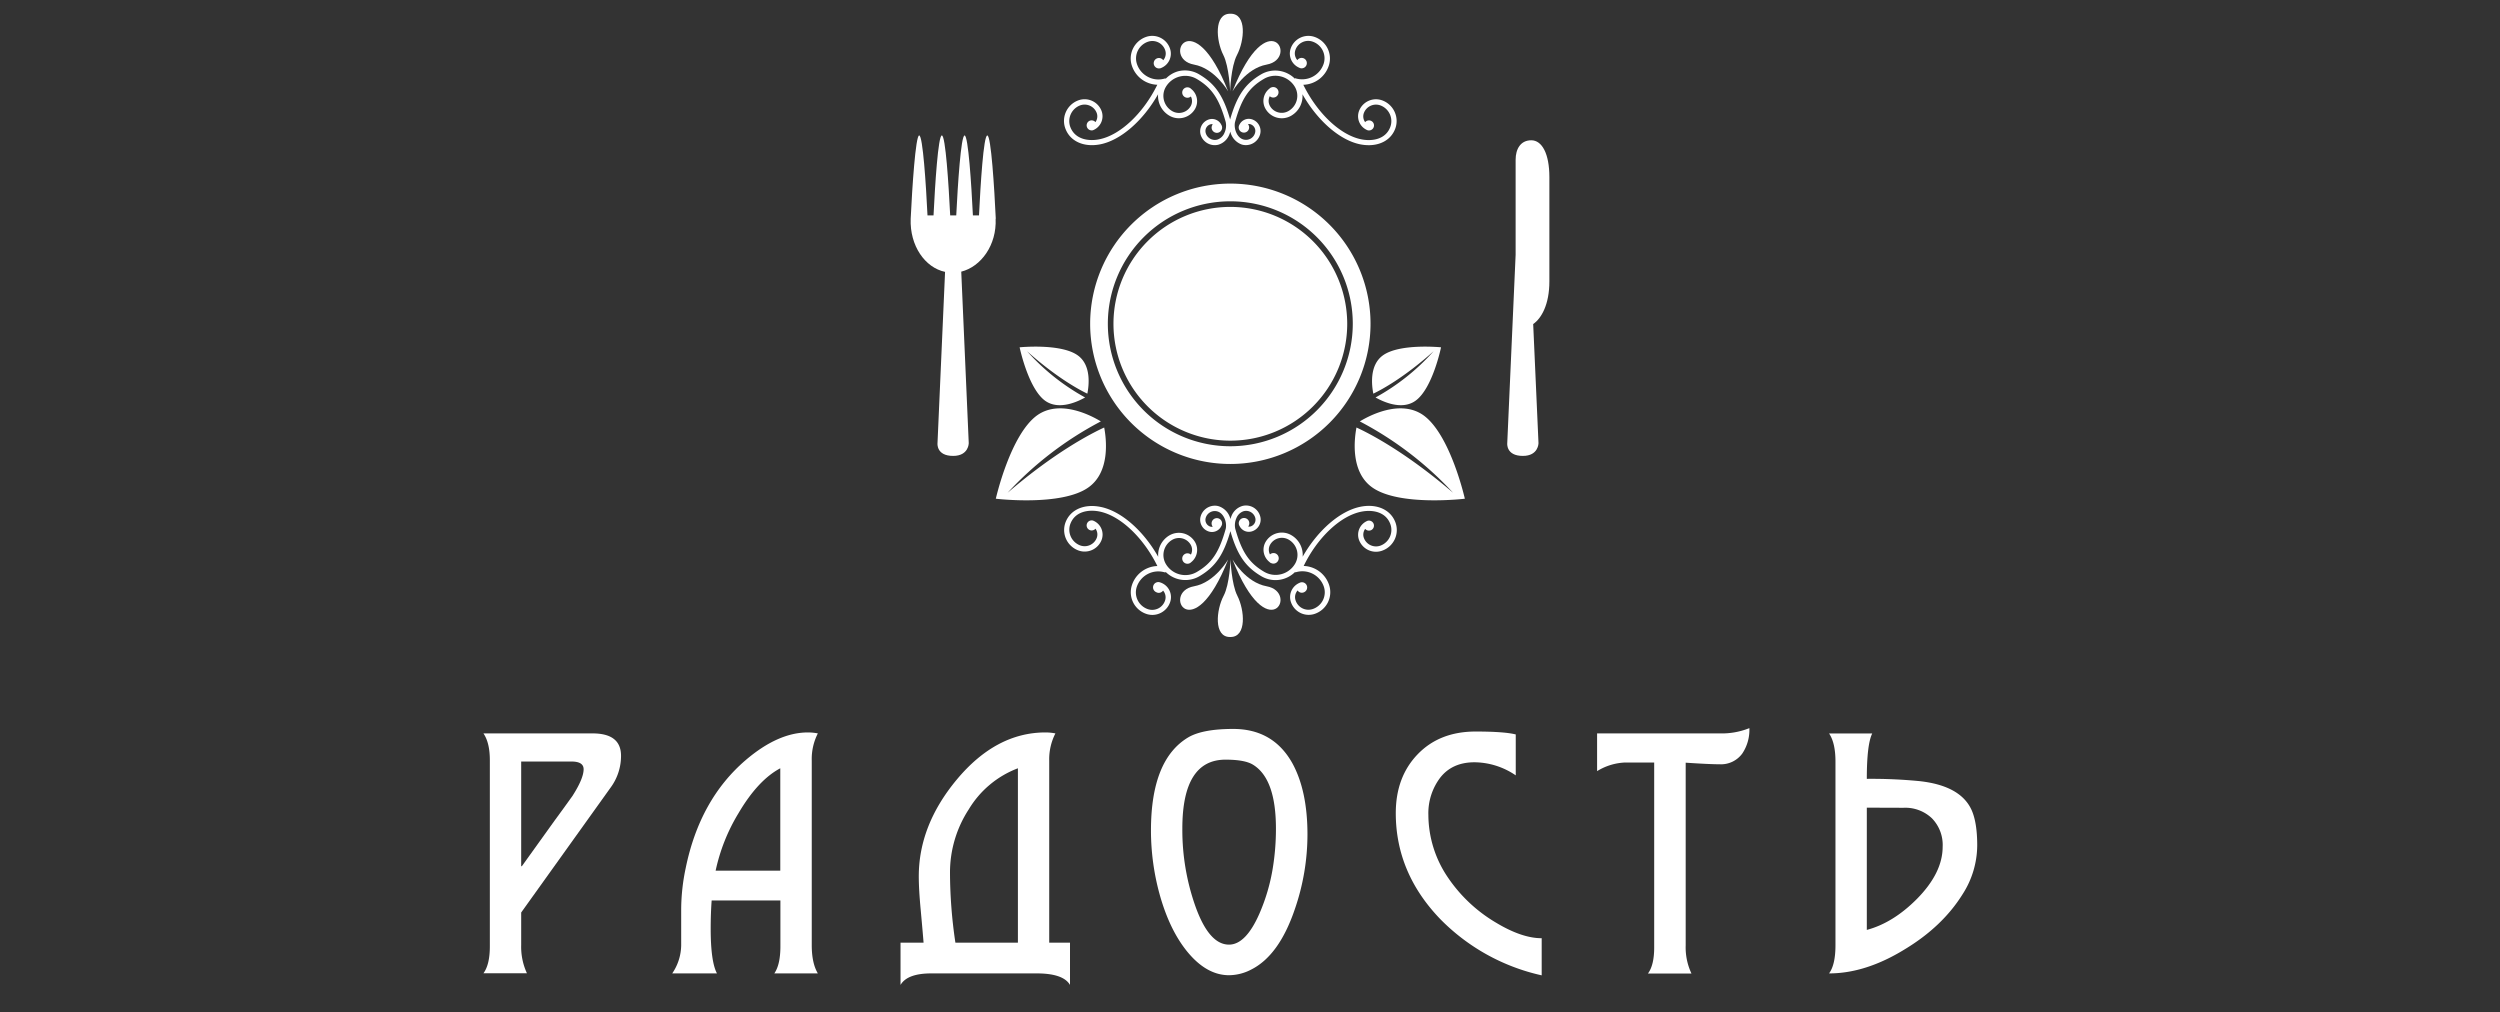
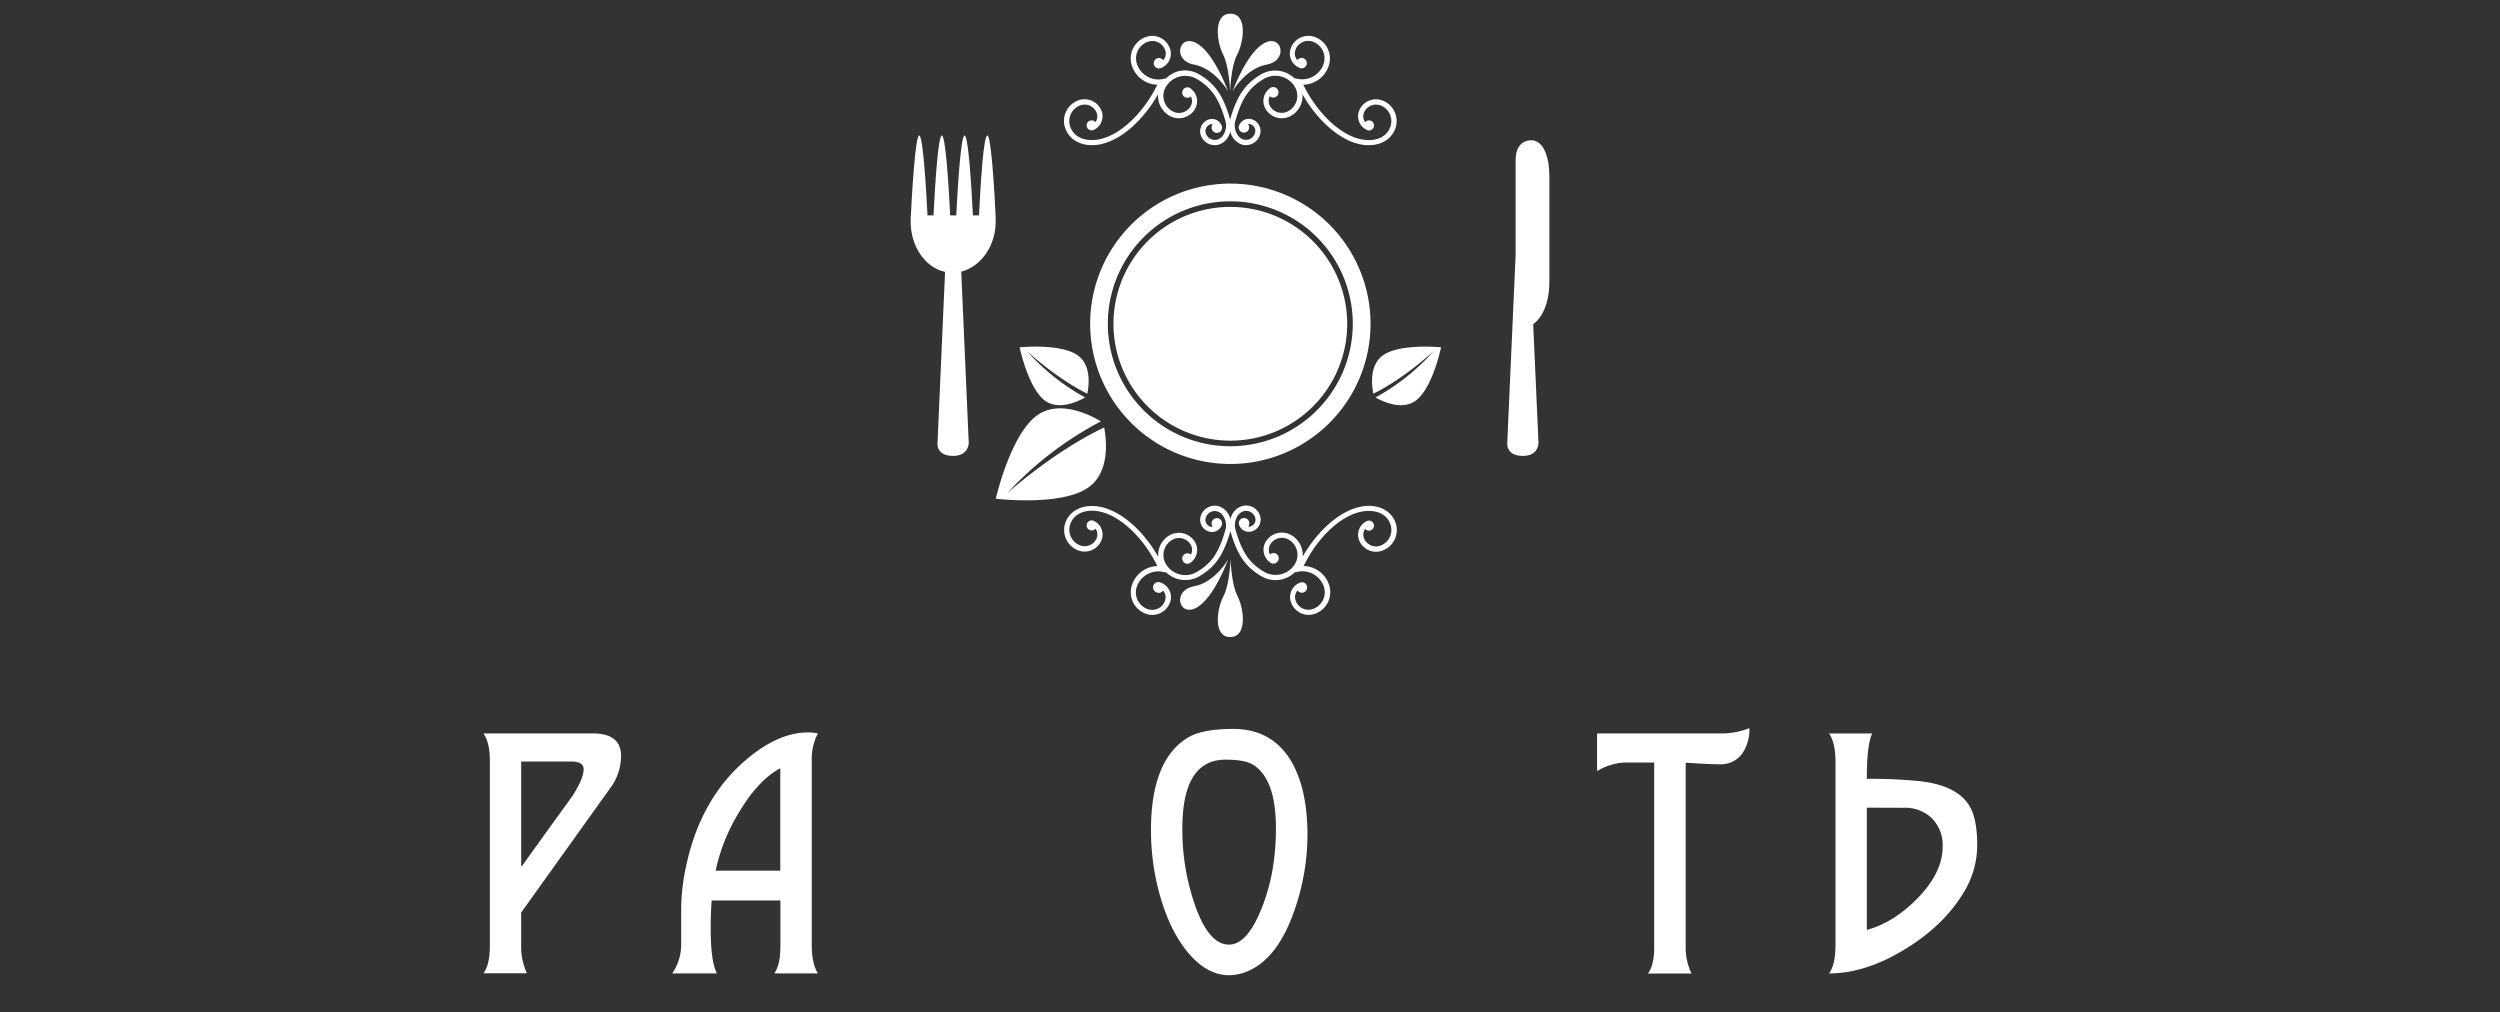
<svg xmlns="http://www.w3.org/2000/svg" id="Слой_1" data-name="Слой 1" viewBox="0 0 800 324">
  <rect x="0" y="0" width="800" height="324" fill="#333333" stroke="none" />
  <defs>
    <style>.cls-1{fill:#fff;}</style>
  </defs>
  <path class="cls-1" d="M154.7,234.69h34.92q9.1,0,9.11,7.15a17.09,17.09,0,0,1-3.43,10.32L166.78,292v10.4a20.17,20.17,0,0,0,1.84,9.05H154.7c1.36-1.84,2.05-4.71,2.05-8.6v-59.6C156.75,239.54,156.06,236.67,154.7,234.69Zm12.08,9v33.49H167l10.44-14.55q2.87-3.9,5.74-7.92,3.57-5.57,3.58-8.55c0-1.64-1.29-2.47-3.87-2.47Z" />
  <path class="cls-1" d="M261.71,311.49H247.78q2-2.87,1.95-9V288.14h-22c-.21,2.87-.31,5.88-.31,9q0,10.56,2,14.34H215.12a16.32,16.32,0,0,0,2.86-9V290.91a64.92,64.92,0,0,1,1.44-13.11q4.5-22,19.25-34.61,10.34-8.81,19.86-8.81a16.65,16.65,0,0,1,3.18.31,18,18,0,0,0-1.95,8.7v59.09C259.76,306.3,260.41,309.31,261.71,311.49ZM229,278.62h20.69V245.85q-7.14,3.79-13.35,14.34A59.21,59.21,0,0,0,229,278.62Z" />
-   <path class="cls-1" d="M335.75,243.41v58.25h6.65v13.52q-2.14-3.69-10.65-3.69H298q-7.68,0-9.83,3.69V301.66h7.37c-.07-1-.37-4.54-.92-10.56q-.61-6.47-.61-10.67,0-16.31,12.08-30.87,12.6-15.18,28.47-15.18a16.46,16.46,0,0,1,3.17.31A18.15,18.15,0,0,0,335.75,243.41ZM304,279.09a153.31,153.31,0,0,0,1.73,22.57h20V245.85A31.23,31.23,0,0,0,310,259,37,37,0,0,0,304,279.09Z" />
  <path class="cls-1" d="M394.63,233.26q12.8,0,18.94,11,4.81,8.8,4.82,22.71a73.48,73.48,0,0,1-4.1,24.13q-5,14.63-13.83,19.12a15.52,15.52,0,0,1-7.16,1.85q-7.17,0-13.32-7.47-5.73-7-8.9-18.41a77.05,77.05,0,0,1-2.77-20.45q0-22.81,12.08-29.87Q385,233.26,394.63,233.26Zm-2.47,9.83q-13.82,0-13.81,22.08a73.23,73.23,0,0,0,4,24.33q4.42,12.78,10.93,12.78,5.35,0,9.69-9.82a60.81,60.81,0,0,0,4.33-14.72,77.87,77.87,0,0,0,1-12.57q0-15.95-7.32-20.45C399.24,243.63,396.29,243.09,392.16,243.09Z" />
-   <path class="cls-1" d="M493.34,300.23v11.88A65.29,65.29,0,0,1,460.78,294q-14.13-14.75-14.13-33.79,0-11.58,7-18.84t18.49-7.28q9.21,0,12.9.93v13.1a23.7,23.7,0,0,0-13.21-4.19q-7.06,0-10.91,4.86a18.82,18.82,0,0,0-3.84,12,35.81,35.81,0,0,0,6.25,20,47.94,47.94,0,0,0,15.36,14.44Q487,300.24,493.34,300.23Z" />
  <path class="cls-1" d="M559.8,233a13.66,13.66,0,0,1-2.24,8.09,8.43,8.43,0,0,1-7.23,3.48c-2.18,0-5.81-.17-10.91-.51v58.47a19.58,19.58,0,0,0,1.85,9H527.34q2.05-2.76,2-8.6V244h-9.27a18.52,18.52,0,0,0-9,2.76V234.69H550.3A23.63,23.63,0,0,0,559.8,233Z" />
  <path class="cls-1" d="M597.38,249.23a160.3,160.3,0,0,1,16.75.72q13.36,1.43,16.85,9.42,1.72,4,1.73,11.06A29.1,29.1,0,0,1,628,286.2q-6.45,10.33-18.53,17.61-12.5,7.68-24.17,7.68c1.36-1.84,2.05-4.85,2.05-9V243.7c0-4-.69-7-2.05-9h13.82Q597.38,238.17,597.38,249.23Zm0,9.22v39.12q8.46-2.26,16.12-10,8.14-8.29,8.15-16.59a12.22,12.22,0,0,0-3.42-9.11,12.35,12.35,0,0,0-9.12-3.38Z" />
  <path class="cls-1" d="M405.33,20.67c10.55-1.92.44-20.3-10.93,8.56C394.4,29.23,398.61,21.88,405.33,20.67Z" />
  <path class="cls-1" d="M382.08,20.67c6.71,1.21,10.93,8.56,10.93,8.56C381.64.37,371.52,18.75,382.08,20.67Z" />
  <path class="cls-1" d="M393.64,29.23s.23-7.88,2.19-11.61c2.41-4.59,3.21-13.23-2-13.23h-.19c-5.22,0-4.52,8.61-2.17,13.23C393.35,21.33,393.64,29.23,393.64,29.23Z" />
  <path class="cls-1" d="M446.34,35.94a7,7,0,0,0-3.88-3.76,5.8,5.8,0,0,0-7.54,3.25,4.82,4.82,0,0,0,2.7,6.25v0a1.61,1.61,0,1,0-.77-2.59,3.11,3.11,0,0,1-.38-3,4.14,4.14,0,0,1,5.37-2.32,5.37,5.37,0,0,1,3,7c-1.52,3.83-5.72,4.49-9.14,3.83-6.71-1.29-14.13-8.28-18.64-17.47A8.87,8.87,0,0,0,425.22,21a7.32,7.32,0,0,0-4.66-9.22A6,6,0,0,0,413,15.58a4.93,4.93,0,0,0,2.75,6.09l0,0a2.44,2.44,0,0,0,.34.14l0,0h0a1.67,1.67,0,1,0-.94-2.57,3,3,0,0,1-.45-.66,3.25,3.25,0,0,1-.19-2.52,4.26,4.26,0,0,1,2.16-2.51,4.3,4.3,0,0,1,3.3-.25,5.64,5.64,0,0,1,3.6,7.1,7.26,7.26,0,0,1-9.15,4.62l-.05.17a8.93,8.93,0,0,0-10.84-1.38c-5.09,3-7.71,6.82-9.89,14.42-2.17-7.6-4.79-11.41-9.88-14.42a8.89,8.89,0,0,0-6.76-1A8.8,8.8,0,0,0,373,25.23l-.05-.17a7.12,7.12,0,0,1-5.52-.42,7.19,7.19,0,0,1-3.62-4.2,5.64,5.64,0,0,1,3.59-7.1,4.33,4.33,0,0,1,5.47,2.76,3.25,3.25,0,0,1-.19,2.52,3.34,3.34,0,0,1-.45.66,1.67,1.67,0,1,0-.95,2.57h0l.05,0a2.44,2.44,0,0,0,.34-.14l0,0a4.93,4.93,0,0,0,2.75-6.09,6,6,0,0,0-7.58-3.84A7.32,7.32,0,0,0,362.19,21a8.87,8.87,0,0,0,8.15,6.12c-4.51,9.19-11.94,16.18-18.64,17.47-3.42.66-7.62,0-9.15-3.83a5.39,5.39,0,0,1,3-7,4.14,4.14,0,0,1,5.37,2.32,3.14,3.14,0,0,1-.38,3,1.6,1.6,0,0,0-2.08-.31,1.61,1.61,0,0,0,1.31,2.9v0a4.82,4.82,0,0,0,2.7-6.25,5.81,5.81,0,0,0-7.55-3.25A7,7,0,0,0,341,41.34c1.29,3.25,4.46,5.11,8.41,5.11A14,14,0,0,0,352,46.2c6.6-1.27,13.79-7.57,18.59-16.05A7.32,7.32,0,0,0,374.17,37a6,6,0,0,0,8.23-2.11,5,5,0,0,0-1.26-6.46l-.09-.09a1.74,1.74,0,0,0-.36-.24l0,0h0a1.67,1.67,0,1,0,.39,2.77A3.25,3.25,0,0,1,381,34a4.26,4.26,0,0,1-2.65,2,4.31,4.31,0,0,1-3.29-.47,5.63,5.63,0,0,1-2-7.7A7.24,7.24,0,0,1,383,25.29c4.79,2.84,7.14,6.32,9.22,13.73a5.5,5.5,0,0,1-.36,3.41,3.8,3.8,0,0,1-2.3,2.24,3,3,0,0,1-2.3-.29,3,3,0,0,1-1.43-1.83,2.23,2.23,0,0,1,1.57-2.78,1.47,1.47,0,0,1,.69,0,1.06,1.06,0,0,0-.17.26,1.68,1.68,0,1,0,2.89-.11,3.22,3.22,0,0,0-1.34-1.42,3.27,3.27,0,0,0-2.52-.31A4,4,0,0,0,384.17,43a4.72,4.72,0,0,0,2.22,2.84,4.65,4.65,0,0,0,2.32.61,4.55,4.55,0,0,0,1.26-.17,5.43,5.43,0,0,0,3.39-3.18,6.8,6.8,0,0,0,.34-1,5.74,5.74,0,0,0,3.73,4.17,4.6,4.6,0,0,0,1.26.17A4.72,4.72,0,0,0,403.23,43a3.93,3.93,0,0,0-2.73-4.85,3.27,3.27,0,0,0-2.52.31,3.22,3.22,0,0,0-1.34,1.42,1.67,1.67,0,1,0,2.89.11,1.45,1.45,0,0,0-.17-.26,1.48,1.48,0,0,1,.69,0,2.25,2.25,0,0,1,1.57,2.78,3,3,0,0,1-3.74,2.12c-2.05-.57-3.13-3.48-2.67-5.58,2.09-7.46,4.43-11,9.23-13.8a7.25,7.25,0,0,1,9.92,2.55,5.62,5.62,0,0,1-2,7.7,4.31,4.31,0,0,1-3.29.47,4.26,4.26,0,0,1-2.65-2,3.3,3.3,0,0,1-.09-3.18,1.68,1.68,0,1,0,.4-2.77h0l-.05,0a2.5,2.5,0,0,0-.36.24l-.08.09A5,5,0,0,0,405,34.88,6,6,0,0,0,413.24,37a7.27,7.27,0,0,0,3.55-6.84c4.81,8.48,12,14.78,18.6,16.05a14,14,0,0,0,2.61.25c3.95,0,7.12-1.86,8.41-5.11A7,7,0,0,0,446.34,35.94Z" />
  <path class="cls-1" d="M382.08,187.61c-10.56,1.91-.44,20.29,10.93-8.57C393,179,388.8,186.39,382.08,187.61Z" />
-   <path class="cls-1" d="M405.33,187.61c-6.72-1.22-10.93-8.57-10.93-8.57C405.77,207.9,415.88,189.52,405.33,187.61Z" />
  <path class="cls-1" d="M393.76,179s-.23,7.89-2.18,11.61c-2.42,4.59-3.22,13.23,2,13.23h.19c5.22,0,4.52-8.6,2.17-13.23C394.06,186.94,393.76,179,393.76,179Z" />
  <path class="cls-1" d="M341.08,172.33a7,7,0,0,0,3.86,3.76,5.81,5.81,0,0,0,7.55-3.25,4.82,4.82,0,0,0-2.7-6.25v0a1.61,1.61,0,1,0,.77,2.59,3.14,3.14,0,0,1,.38,3,4.15,4.15,0,0,1-5.37,2.32,5.38,5.38,0,0,1-3-7c1.53-3.84,5.73-4.5,9.15-3.84,6.7,1.29,14.12,8.28,18.64,17.47a8.86,8.86,0,0,0-8.15,6.13,7.31,7.31,0,0,0,4.67,9.21,5.93,5.93,0,0,0,4.58-.35,6,6,0,0,0,3-3.49,4.93,4.93,0,0,0-2.75-6.09l0,0a3.07,3.07,0,0,0-.34-.14l-.05,0h0A1.67,1.67,0,0,0,370,189.5a1.65,1.65,0,0,0,2.18-.51,3.34,3.34,0,0,1,.45.66,3.25,3.25,0,0,1,.19,2.52,4.33,4.33,0,0,1-5.47,2.77,5.65,5.65,0,0,1-3.59-7.11,7.26,7.26,0,0,1,9.14-4.62L373,183a8.93,8.93,0,0,0,10.84,1.38c5.09-3,7.71-6.82,9.89-14.42,2.17,7.6,4.79,11.41,9.88,14.42a8.87,8.87,0,0,0,10.84-1.37l.05.16a7.26,7.26,0,0,1,9.15,4.62,5.65,5.65,0,0,1-3.6,7.11,4.32,4.32,0,0,1-5.46-2.77,3.2,3.2,0,0,1,.19-2.52,3,3,0,0,1,.45-.66,1.65,1.65,0,0,0,2.18.51,1.67,1.67,0,0,0-1.24-3.08h0l0,0a2,2,0,0,0-.34.14l0,0a4.93,4.93,0,0,0-2.75,6.09,6,6,0,0,0,7.59,3.84,7.32,7.32,0,0,0,4.66-9.21,8.86,8.86,0,0,0-8.15-6.13C421.58,172,429,165,435.71,163.72c3.42-.66,7.62,0,9.14,3.84a5.36,5.36,0,0,1-3,7,4.14,4.14,0,0,1-5.37-2.32,3.11,3.11,0,0,1,.38-3,1.6,1.6,0,0,0,2.08.31,1.61,1.61,0,0,0-1.31-2.9v0a4.82,4.82,0,0,0-2.7,6.25,5.8,5.8,0,0,0,7.54,3.25,7,7,0,0,0,4-9.15c-1.29-3.25-4.46-5.12-8.41-5.12a13.27,13.27,0,0,0-2.61.26c-6.6,1.27-13.79,7.56-18.6,16a7.28,7.28,0,0,0-3.55-6.84A6,6,0,0,0,405,173.4a5,5,0,0,0,1.26,6.46l.08.08a1.88,1.88,0,0,0,.36.24l.05,0h0a1.66,1.66,0,0,0,2-.4,1.67,1.67,0,0,0-2.36-2.36,3.32,3.32,0,0,1,.09-3.19,4.33,4.33,0,0,1,5.94-1.52,5.62,5.62,0,0,1,2,7.7,7.24,7.24,0,0,1-9.92,2.55c-4.79-2.83-7.13-6.32-9.21-13.73a5.56,5.56,0,0,1,.35-3.41,3.8,3.8,0,0,1,2.3-2.23,3,3,0,0,1,2.31.28,3.05,3.05,0,0,1,1.43,1.83,2.24,2.24,0,0,1-.21,1.72,2.2,2.2,0,0,1-1.36,1.06,1.48,1.48,0,0,1-.69,0,1.45,1.45,0,0,0,.17-.26,1.68,1.68,0,1,0-3-1.55,1.71,1.71,0,0,0,.07,1.67,3.42,3.42,0,0,0,1.35,1.42,3.31,3.31,0,0,0,2.52.3,3.92,3.92,0,0,0,2.37-1.85,3.88,3.88,0,0,0,.36-3,4.69,4.69,0,0,0-4.53-3.45,4.17,4.17,0,0,0-1.26.18,5.39,5.39,0,0,0-3.39,3.17,6.8,6.8,0,0,0-.34,1A5.7,5.7,0,0,0,390,162a4.17,4.17,0,0,0-1.26-.18,4.73,4.73,0,0,0-4.54,3.45,3.94,3.94,0,0,0,2.74,4.85,3.33,3.33,0,0,0,3.86-1.72,1.68,1.68,0,1,0-2.89-.12,1.06,1.06,0,0,0,.17.26,1.47,1.47,0,0,1-.69,0,2.25,2.25,0,0,1-1.57-2.78,3,3,0,0,1,1.43-1.83,3,3,0,0,1,2.3-.28c2.06.57,3.14,3.47,2.68,5.57-2.09,7.46-4.43,11-9.23,13.8a7.25,7.25,0,0,1-9.93-2.55,5.63,5.63,0,0,1,2-7.7,4.33,4.33,0,0,1,5.94,1.52,3.29,3.29,0,0,1,.08,3.19,1.67,1.67,0,1,0-.39,2.76h0l0,0a1.41,1.41,0,0,0,.36-.24l.09-.08a5,5,0,0,0,1.26-6.46,6,6,0,0,0-8.23-2.12,7.3,7.3,0,0,0-3.55,6.84c-4.81-8.48-12-14.77-18.6-16a13.27,13.27,0,0,0-2.61-.26c-4,0-7.12,1.87-8.41,5.12A7,7,0,0,0,341.08,172.33Z" />
  <path class="cls-1" d="M318.65,70c-.46-9.73-1.5-26.65-2.71-26.65s-2.18,15.74-2.66,25.58h-1.95c-.48-9.84-1.49-25.58-2.66-25.58S306.49,59.08,306,68.92h-1.94c-.49-9.84-1.49-25.58-2.67-25.58s-2.18,15.74-2.66,25.58H296.8c-.48-9.84-1.5-25.58-2.66-25.58S291.88,60.26,291.42,70h0c-.33,8.62,4.57,15.64,11,17L300,141.82s-.47,4.07,5,4.07c5,0,5-4.07,5-4.07L307.6,86.93c6.34-1.6,11.38-8.52,11-16.94Z" />
  <path class="cls-1" d="M495.8,90.06V56.66c0-7.47-2.35-11.77-5.79-11.77S485,47.69,485,51.12V81.53l-2.68,60.29s-.47,4.07,5,4.07c5,0,5-4.07,5-4.07l-1.7-38.12C493.28,101.85,495.8,97.41,495.8,90.06Z" />
  <path class="cls-1" d="M318.66,159.59s20.95,2.52,29.61-3.6c7-4.93,5.8-15.35,5.07-19.19-4.31,2-15.8,7.91-30.91,20.89a110.45,110.45,0,0,1,29.84-22.84c-2.78-1.7-12.9-7.19-20.31-2C323.3,139,318.66,159.59,318.66,159.59Z" />
  <path class="cls-1" d="M326.28,111.14s13.27-1.34,18.67,2.63c4.37,3.21,3.48,9.78,3,12.2-2.71-1.3-9.91-5.19-19.3-13.58a70.12,70.12,0,0,0,18.59,14.8c-1.78,1-8.24,4.39-12.86,1C329,124.21,326.28,111.14,326.28,111.14Z" />
-   <path class="cls-1" d="M468.75,159.59s-20.95,2.52-29.61-3.6c-7-4.93-5.8-15.35-5.07-19.19,4.31,2,15.8,7.91,30.92,20.89a110.6,110.6,0,0,0-29.85-22.84c2.78-1.7,12.9-7.19,20.31-2C464.12,139,468.75,159.59,468.75,159.59Z" />
  <path class="cls-1" d="M461.13,111.14s-13.27-1.34-18.67,2.63c-4.36,3.21-3.47,9.78-3,12.2,2.71-1.3,9.91-5.19,19.3-13.58a70.12,70.12,0,0,1-18.59,14.8c1.78,1,8.24,4.39,12.86,1C458.46,124.21,461.13,111.14,461.13,111.14Z" />
  <path class="cls-1" d="M393.71,66.21a37.4,37.4,0,1,0,37.4,37.4A37.45,37.45,0,0,0,393.71,66.21Z" />
  <path class="cls-1" d="M393.71,58.75a44.86,44.86,0,1,0,44.86,44.86A44.86,44.86,0,0,0,393.71,58.75Zm0,84.05a39.19,39.19,0,1,1,39.18-39.19A39.23,39.23,0,0,1,393.71,142.8Z" />
</svg>